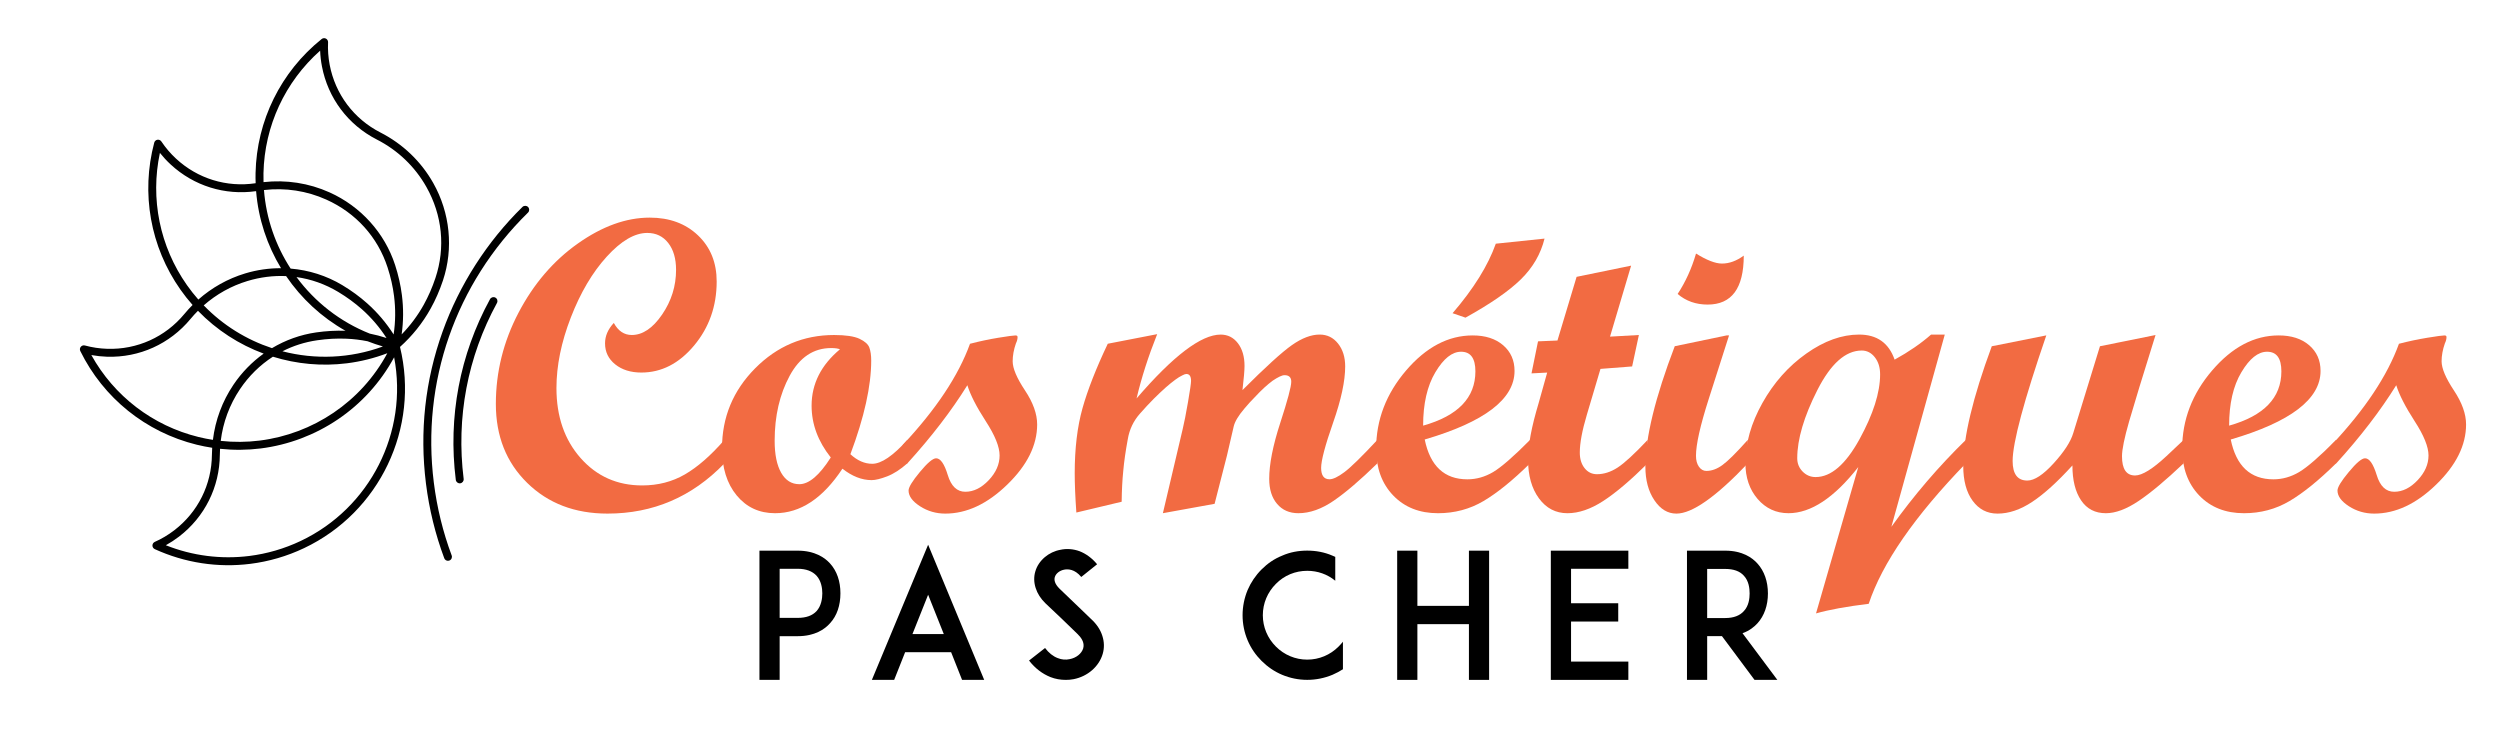
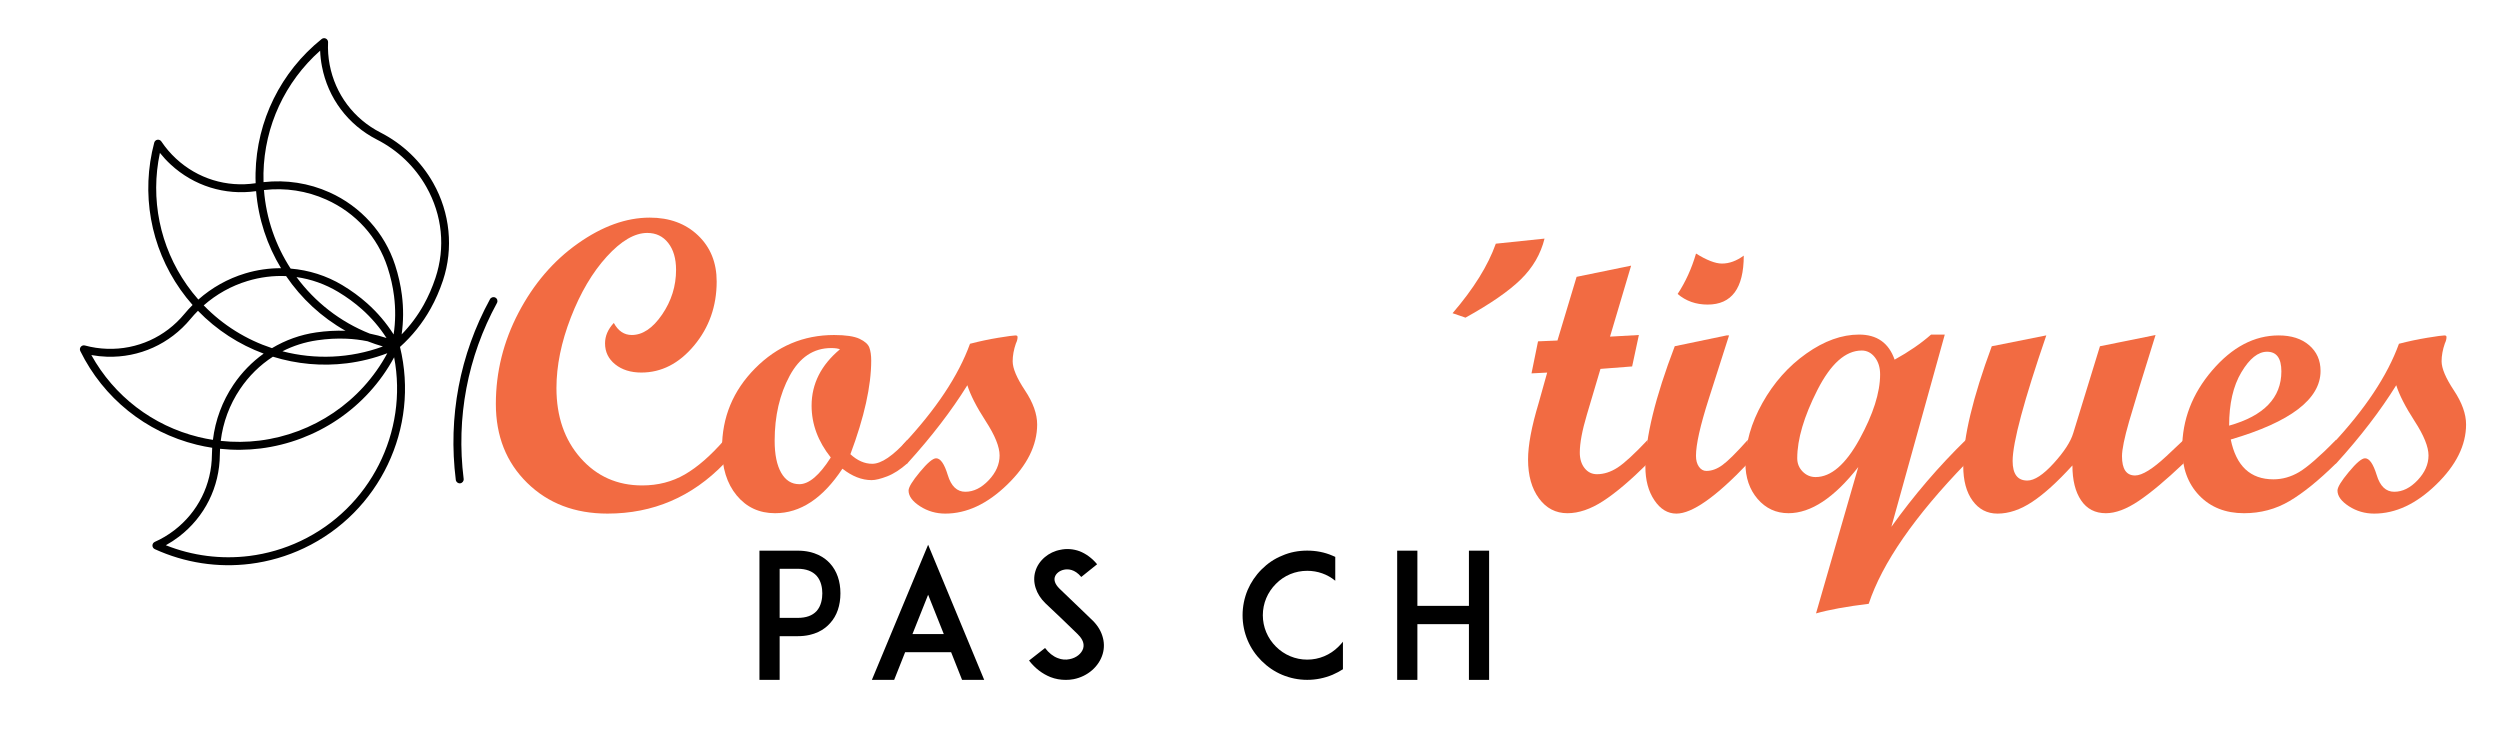
<svg xmlns="http://www.w3.org/2000/svg" version="1.1" id="Calque_1" x="0px" y="0px" width="200px" height="60px" viewBox="0 0 200 60" enable-background="new 0 0 200 60" xml:space="preserve">
  <g>
    <path d="M6.424,28.083c1.85,3.763,5.242,6.49,9.307,7.492c0.414,0.101,0.829,0.184,1.244,0.247   c-0.011,0.183-0.019,0.363-0.021,0.544c-0.018,2.397-1.117,4.606-3.018,6.061c-0.484,0.37-1.007,0.683-1.553,0.923   c-0.113,0.053-0.188,0.166-0.188,0.289c-0.001,0.123,0.071,0.237,0.185,0.291c2.422,1.107,5.065,1.502,7.64,1.178   c1.475-0.185,2.929-0.604,4.307-1.258c6.05-2.869,9.255-9.615,7.673-16.096c0.979-0.876,1.804-1.903,2.448-3.062   c0.39-0.695,0.722-1.456,0.989-2.257c0.853-2.565,0.571-5.405-0.776-7.792c-0.976-1.73-2.436-3.128-4.223-4.042   c-2.133-1.09-3.614-3.064-4.063-5.415c-0.114-0.599-0.158-1.206-0.129-1.802c0.006-0.125-0.061-0.241-0.172-0.297   c-0.111-0.057-0.245-0.043-0.342,0.035c-3.269,2.623-5.196,6.528-5.287,10.714l0,0c-0.007,0.275-0.004,0.548,0.007,0.821   c-2.327,0.348-4.642-0.366-6.37-1.967c-0.447-0.414-0.841-0.877-1.173-1.375c-0.069-0.103-0.193-0.157-0.315-0.137   c-0.124,0.021-0.223,0.112-0.255,0.232c-1.075,4.05-0.311,8.336,2.098,11.761c0.303,0.431,0.627,0.839,0.97,1.226   c-0.229,0.229-0.449,0.467-0.657,0.72c-1.528,1.846-3.777,2.862-6.169,2.787c-0.609-0.019-1.21-0.108-1.788-0.266   c-0.12-0.033-0.249,0.007-0.328,0.105C6.385,27.837,6.37,27.972,6.424,28.083z M20.488,15.292c0.18,2.225,0.881,4.325,1.994,6.163   c-0.961-0.003-1.929,0.135-2.87,0.419c-1.39,0.42-2.661,1.134-3.745,2.091c-0.322-0.366-0.627-0.751-0.913-1.158   c-2.17-3.086-2.944-6.905-2.162-10.576c0.261,0.327,0.547,0.636,0.858,0.924C15.507,14.875,17.989,15.647,20.488,15.292z    M21.117,15.203c1.71-0.199,3.425,0.062,4.986,0.764c2.372,1.065,4.112,2.995,4.904,5.431c0.249,0.765,0.423,1.536,0.517,2.288   c0.131,1.029,0.118,2.058-0.033,3.07c-0.584-0.918-1.292-1.755-2.116-2.488c-0.594-0.532-1.263-1.021-1.988-1.456   c-1.265-0.759-2.684-1.205-4.137-1.325C22.05,19.638,21.295,17.488,21.117,15.203z M23.72,22.166   c1.166,0.165,2.297,0.563,3.341,1.19c0.69,0.415,1.327,0.88,1.893,1.385c0.763,0.681,1.421,1.452,1.967,2.3   c-0.439-0.145-0.886-0.261-1.339-0.352C27.209,25.747,25.193,24.16,23.72,22.166z M22.596,28.103   c0.861-0.441,1.797-0.74,2.786-0.882c0.797-0.116,1.585-0.158,2.342-0.124c0.568,0.023,1.129,0.093,1.68,0.203   c0.401,0.157,0.811,0.295,1.229,0.417C27.999,28.685,25.197,28.779,22.596,28.103z M27.756,29.063   c1.089-0.136,2.172-0.403,3.229-0.805c-2.099,3.907-5.957,6.455-10.212,6.988c-1.022,0.128-2.065,0.139-3.114,0.025   c0.181-1.483,0.705-2.897,1.54-4.14c0.713-1.061,1.608-1.935,2.633-2.595C23.732,29.126,25.752,29.314,27.756,29.063z    M21.758,27.852c-2.038-0.673-3.92-1.83-5.461-3.422c1.015-0.891,2.201-1.557,3.5-1.949c1.026-0.311,2.068-0.44,3.092-0.393   c1.217,1.79,2.838,3.295,4.75,4.374c-0.761-0.027-1.551,0.017-2.349,0.132C24.034,26.775,22.833,27.208,21.758,27.852z    M32.132,26.752c0.146-1.039,0.155-2.093,0.02-3.145c-0.1-0.792-0.282-1.6-0.543-2.404c-0.834-2.571-2.747-4.69-5.247-5.813   c-1.653-0.744-3.469-1.022-5.28-0.819c-0.007-0.239-0.009-0.479-0.004-0.722l0,0c0.083-3.771,1.726-7.304,4.533-9.796   c0.015,0.418,0.063,0.837,0.143,1.252c0.485,2.545,2.087,4.681,4.396,5.86c1.678,0.857,3.045,2.167,3.96,3.789   c1.277,2.265,1.535,4.851,0.726,7.281c-0.253,0.764-0.571,1.487-0.939,2.15C33.411,25.255,32.818,26.048,32.132,26.752z    M17.604,35.904c1.092,0.117,2.182,0.104,3.246-0.027c4.448-0.559,8.481-3.216,10.681-7.295c1.137,5.977-1.907,12.054-7.477,14.695   c-1.315,0.623-2.704,1.024-4.114,1.201c-2.241,0.279-4.534-0.006-6.674-0.859c0.367-0.203,0.719-0.432,1.055-0.689   c2.057-1.574,3.247-3.965,3.267-6.557C17.59,36.216,17.596,36.059,17.604,35.904z M7.307,28.404   c0.411,0.075,0.831,0.119,1.254,0.134c2.588,0.08,5.022-1.021,6.676-3.017c0.19-0.23,0.391-0.448,0.6-0.658   c1.496,1.546,3.3,2.703,5.256,3.426c-0.937,0.672-1.759,1.513-2.418,2.492c-0.891,1.322-1.449,2.826-1.642,4.408   c-0.383-0.06-0.767-0.135-1.149-0.229C12.219,34.059,9.128,31.688,7.307,28.404z" />
-     <path d="M41.796,16.556c0.125-0.122,0.327-0.12,0.449,0.004c0.122,0.125,0.121,0.326-0.005,0.448   c-5.794,5.683-8.542,13.557-7.534,21.598c0.25,2,0.73,3.961,1.428,5.828c0.061,0.166-0.022,0.349-0.187,0.408   c-0.023,0.01-0.047,0.016-0.072,0.018c-0.142,0.02-0.284-0.063-0.335-0.202c-0.715-1.915-1.207-3.925-1.463-5.972   c-0.519-4.156-0.072-8.25,1.332-12.164C36.747,22.788,38.957,19.341,41.796,16.556z" />
    <path d="M39.631,23.808c0.154,0.083,0.21,0.276,0.126,0.43c-2.354,4.314-3.276,9.179-2.664,14.073   c0.021,0.174-0.102,0.33-0.275,0.354c-0.174,0.021-0.332-0.102-0.354-0.273c-0.629-5.026,0.317-10.023,2.736-14.456   C39.285,23.781,39.478,23.725,39.631,23.808z" />
  </g>
  <path fill="#F26B42" d="M57.939,37.086c-2.579,2.669-5.693,4.002-9.34,4.002c-2.612,0-4.753-0.818-6.425-2.458  c-1.671-1.638-2.506-3.741-2.506-6.312c0-2.559,0.604-4.989,1.812-7.298c1.209-2.308,2.79-4.154,4.744-5.535  c1.954-1.383,3.872-2.075,5.755-2.075c1.579,0,2.866,0.474,3.861,1.42c0.996,0.947,1.494,2.178,1.494,3.691  c0,1.97-0.602,3.677-1.804,5.119c-1.204,1.441-2.61,2.164-4.221,2.164c-0.849,0-1.546-0.218-2.09-0.653  c-0.545-0.436-0.816-0.996-0.816-1.682c0-0.588,0.234-1.131,0.702-1.633c0.348,0.642,0.827,0.964,1.437,0.964  c0.87,0,1.679-0.544,2.424-1.632c0.746-1.089,1.119-2.281,1.119-3.578c0-0.902-0.21-1.621-0.628-2.154  c-0.419-0.535-0.978-0.801-1.674-0.801c-1.013,0-2.093,0.633-3.242,1.895c-1.148,1.262-2.106,2.885-2.874,4.867  c-0.768,1.981-1.151,3.863-1.151,5.65c0,2.273,0.646,4.143,1.935,5.6c1.291,1.459,2.931,2.188,4.923,2.188  c1.262,0,2.4-0.293,3.413-0.879c1.012-0.586,2.063-1.5,3.151-2.746L57.939,37.086L57.939,37.086z" />
  <path fill="#F26B42" d="M72.587,37.068c-0.555,0.492-1.094,0.84-1.617,1.041c-0.522,0.199-0.936,0.301-1.241,0.301  c-0.784,0-1.562-0.307-2.335-0.914c-1.567,2.372-3.363,3.561-5.388,3.561c-1.263,0-2.286-0.475-3.07-1.421  c-0.783-0.948-1.175-2.206-1.175-3.772c0-2.482,0.882-4.612,2.645-6.393c1.764-1.78,3.871-2.67,6.319-2.67  c0.925,0,1.603,0.101,2.033,0.301c0.43,0.203,0.694,0.439,0.792,0.711c0.098,0.271,0.147,0.615,0.147,1.028  c0,2.035-0.555,4.534-1.665,7.496c0.555,0.512,1.137,0.766,1.747,0.766c0.729,0,1.666-0.636,2.809-1.91L72.587,37.068L72.587,37.068  z M67.198,27.943c-0.163-0.066-0.398-0.099-0.702-0.099c-1.416,0-2.523,0.741-3.324,2.221c-0.8,1.481-1.2,3.21-1.2,5.193  c0,1.1,0.174,1.953,0.522,2.563c0.348,0.609,0.833,0.914,1.453,0.914c0.773,0,1.611-0.713,2.515-2.137  c-1.023-1.287-1.535-2.67-1.535-4.148C64.929,30.708,65.685,29.206,67.198,27.943z" />
  <path fill="#F26B42" d="M77.6,27.502c0.751-0.196,1.507-0.357,2.269-0.482c0.762-0.125,1.22-0.186,1.373-0.186  c0.107,0,0.163,0.042,0.163,0.13c0,0.163-0.043,0.33-0.131,0.506c-0.174,0.5-0.261,0.979-0.261,1.435  c0.001,0.567,0.329,1.339,0.981,2.32c0.652,0.98,0.978,1.89,0.978,2.729c0,1.664-0.798,3.271-2.392,4.814  c-1.595,1.549-3.247,2.32-4.956,2.32c-0.74,0-1.415-0.195-2.024-0.588c-0.61-0.395-0.915-0.813-0.915-1.257  c0-0.263,0.303-0.759,0.906-1.485c0.604-0.73,1.038-1.095,1.298-1.095c0.349,0,0.659,0.446,0.931,1.339  c0.272,0.895,0.741,1.339,1.404,1.339s1.288-0.308,1.87-0.922c0.583-0.614,0.873-1.276,0.873-1.983  c0.001-0.688-0.369-1.603-1.109-2.744c-0.741-1.143-1.23-2.101-1.47-2.875c-1.263,2.035-2.863,4.121-4.801,6.254h-0.375v-1.469  C74.878,32.759,76.674,30.061,77.6,27.502z" />
-   <path fill="#F26B42" d="M110.191,37.068c-1.361,1.33-2.526,2.326-3.494,2.99c-0.969,0.664-1.91,0.998-2.825,0.998  c-0.718,0-1.287-0.25-1.706-0.746c-0.419-0.494-0.629-1.162-0.629-2c0-1.175,0.294-2.666,0.882-4.474s0.882-2.905,0.882-3.299  c0-0.348-0.18-0.523-0.537-0.523c-0.109,0-0.24,0.039-0.394,0.114c-0.163,0.078-0.349,0.187-0.556,0.327  c-0.207,0.151-0.43,0.339-0.67,0.556c-0.238,0.219-0.488,0.469-0.75,0.752c-0.282,0.282-0.565,0.592-0.848,0.932  c-0.479,0.564-0.761,1.039-0.849,1.42l-0.542,2.337l-0.987,3.854l-4.137,0.75l1.584-6.729c0.119-0.489,0.26-1.208,0.424-2.155  c0.164-0.945,0.245-1.514,0.245-1.698c0-0.369-0.125-0.556-0.376-0.556c-0.076,0-0.185,0.039-0.326,0.114  c-0.164,0.077-0.349,0.191-0.555,0.343c-0.239,0.176-0.496,0.381-0.767,0.621c-0.294,0.262-0.61,0.561-0.948,0.896  c-0.359,0.36-0.729,0.758-1.11,1.192c-0.523,0.588-0.849,1.272-0.98,2.058c-0.174,0.938-0.294,1.775-0.36,2.517  c-0.076,0.739-0.119,1.567-0.129,2.481l-3.625,0.864c-0.088-1.251-0.131-2.297-0.131-3.136c0-1.991,0.207-3.725,0.62-5.199  c0.414-1.477,1.088-3.199,2.025-5.169l3.952-0.767c-0.708,1.773-1.258,3.488-1.649,5.143c2.927-3.406,5.17-5.109,6.727-5.109  c0.566,0,1.026,0.23,1.38,0.692c0.353,0.462,0.53,1.069,0.53,1.821c0,0.348-0.055,0.99-0.164,1.928  c1.841-1.841,3.161-3.042,3.961-3.603c0.8-0.561,1.539-0.839,2.213-0.839c0.6,0,1.09,0.238,1.471,0.718  c0.381,0.479,0.572,1.088,0.572,1.828c0,1.165-0.32,2.664-0.963,4.492c-0.641,1.83-0.961,3.039-0.961,3.625  c0,0.608,0.224,0.914,0.668,0.914c0.283,0,0.679-0.188,1.183-0.564c0.505-0.375,1.39-1.236,2.649-2.588V37.068L110.191,37.068z" />
-   <path fill="#F26B42" d="M122.406,37.068c-1.385,1.361-2.624,2.367-3.725,3.016s-2.313,0.973-3.642,0.973  c-1.479,0-2.675-0.475-3.583-1.421c-0.91-0.948-1.364-2.194-1.364-3.739c0-2.309,0.802-4.396,2.399-6.263  c1.601-1.867,3.376-2.8,5.324-2.8c1.013,0,1.822,0.259,2.433,0.782c0.61,0.523,0.915,1.209,0.915,2.058  c0,2.254-2.396,4.082-7.186,5.486c0.436,2.122,1.572,3.186,3.412,3.186c0.719,0,1.405-0.195,2.059-0.58  c0.652-0.387,1.638-1.244,2.955-2.572v1.875H122.406z M113.85,34.051c2.787-0.783,4.182-2.232,4.182-4.343  c0-1.047-0.383-1.569-1.145-1.569c-0.719,0-1.404,0.546-2.058,1.643C114.176,30.874,113.85,32.298,113.85,34.051z" />
  <path fill="#F26B42" d="M131.813,37.068c-1.373,1.361-2.56,2.367-3.562,3.016s-1.954,0.973-2.856,0.973  c-0.938,0-1.695-0.396-2.277-1.185c-0.582-0.79-0.874-1.826-0.874-3.11c0-1.134,0.278-2.627,0.838-4.484l0.692-2.472l-1.254,0.064  l0.522-2.563l1.554-0.066l1.532-5.094l4.362-0.896l-1.688,5.679l2.308-0.13l-0.539,2.515l-2.533,0.196l-1.087,3.659  c-0.38,1.271-0.567,2.283-0.567,3.033c0,0.515,0.129,0.929,0.385,1.251s0.586,0.482,0.988,0.482c0.557,0,1.107-0.178,1.652-0.531  c0.545-0.353,1.346-1.092,2.404-2.213V37.068L131.813,37.068z" />
  <path fill="#F26B42" d="M139.828,37.068c-2.547,2.681-4.453,4.02-5.717,4.02c-0.695,0-1.283-0.355-1.762-1.07  c-0.479-0.711-0.719-1.606-0.719-2.685c0-2.319,0.783-5.53,2.35-9.636l4.148-0.864h0.196l-1.634,5.11  c-0.674,2.111-1.012,3.619-1.012,4.522c0,0.359,0.078,0.65,0.235,0.872c0.158,0.225,0.356,0.337,0.597,0.337  c0.424,0,0.852-0.155,1.28-0.467c0.431-0.31,1.108-0.979,2.034-2.017v1.877H139.828z M139.501,20.448  c0,2.612-0.963,3.918-2.89,3.918c-0.938,0-1.737-0.283-2.4-0.849c0.631-0.958,1.121-2.035,1.471-3.233  c0.858,0.533,1.551,0.801,2.072,0.801C138.342,21.086,138.924,20.873,139.501,20.448z" />
  <path fill="#F26B42" d="M157.268,37.068c-4.103,4.236-6.692,7.98-7.771,11.236c-1.774,0.217-3.181,0.473-4.216,0.769l3.381-11.709  c-1.928,2.46-3.789,3.692-5.585,3.692c-0.99,0-1.813-0.382-2.466-1.137c-0.652-0.758-0.979-1.718-0.979-2.881  c0-1.58,0.455-3.182,1.363-4.803c0.909-1.622,2.079-2.939,3.512-3.951c1.431-1.013,2.838-1.518,4.22-1.518  c1.428,0,2.375,0.667,2.842,2.006c1.144-0.63,2.113-1.299,2.918-2.006h1.095l-4.272,15.379c1.797-2.513,3.783-4.832,5.959-6.955  V37.068L157.268,37.068z M145.249,38.165c1.229,0,2.397-1.006,3.503-3.013c1.104-2.01,1.657-3.742,1.657-5.202  c0-0.554-0.142-1.011-0.425-1.371c-0.282-0.358-0.631-0.537-1.045-0.537c-1.295,0-2.48,1.055-3.553,3.168  c-1.07,2.11-1.607,3.931-1.607,5.453c0,0.415,0.145,0.767,0.432,1.062C144.5,38.02,144.848,38.165,145.249,38.165z" />
  <path fill="#F26B42" d="M174.688,37.068c-1.435,1.361-2.638,2.367-3.607,3.016c-0.969,0.648-1.838,0.973-2.612,0.973  c-0.86,0-1.521-0.343-1.983-1.031c-0.463-0.685-0.693-1.614-0.693-2.791c-1.197,1.316-2.27,2.289-3.217,2.914  c-0.945,0.627-1.87,0.939-2.775,0.939c-0.828,0-1.492-0.343-1.992-1.029c-0.502-0.684-0.75-1.615-0.75-2.793  c0-2.265,0.762-5.453,2.283-9.567l4.362-0.869c-1.792,5.221-2.69,8.567-2.694,10.047c0,1.046,0.393,1.567,1.174,1.567  c0.568,0,1.27-0.459,2.108-1.379c0.838-0.922,1.36-1.725,1.565-2.41l2.139-6.956l4.447-0.898c-1.027,3.276-1.73,5.579-2.112,6.906  c-0.384,1.33-0.572,2.26-0.572,2.793c0,1.024,0.347,1.538,1.046,1.538c0.566,0,1.403-0.518,2.516-1.553l1.371-1.291v1.875H174.688z" />
  <path fill="#F26B42" d="M186.887,37.068c-1.383,1.361-2.623,2.367-3.724,3.016c-1.099,0.648-2.313,0.973-3.642,0.973  c-1.479,0-2.676-0.475-3.584-1.421c-0.908-0.948-1.362-2.194-1.362-3.739c0-2.309,0.799-4.396,2.399-6.263  c1.6-1.867,3.373-2.8,5.321-2.8c1.015,0,1.824,0.259,2.435,0.782c0.609,0.523,0.914,1.209,0.914,2.058  c0,2.254-2.396,4.082-7.185,5.486c0.435,2.122,1.571,3.186,3.413,3.186c0.717,0,1.404-0.195,2.057-0.58  c0.653-0.387,1.641-1.244,2.955-2.572v1.875H186.887z M178.33,34.051c2.787-0.783,4.18-2.232,4.18-4.343  c0-1.047-0.381-1.569-1.143-1.569c-0.719,0-1.404,0.546-2.057,1.643C178.656,30.874,178.33,32.298,178.33,34.051z" />
  <path fill="#F26B42" d="M191.916,27.502c0.752-0.196,1.508-0.357,2.271-0.482c0.762-0.125,1.217-0.186,1.371-0.186  c0.107,0,0.162,0.042,0.162,0.13c0,0.163-0.044,0.33-0.13,0.506c-0.175,0.5-0.262,0.979-0.262,1.435  c0.002,0.567,0.328,1.339,0.979,2.32c0.652,0.98,0.979,1.89,0.979,2.729c0,1.664-0.798,3.271-2.394,4.814  c-1.595,1.549-3.246,2.32-4.955,2.32c-0.74,0-1.414-0.195-2.024-0.588c-0.608-0.395-0.914-0.813-0.914-1.257  c0-0.263,0.3-0.759,0.906-1.485c0.604-0.73,1.036-1.095,1.298-1.095c0.348,0,0.656,0.446,0.932,1.339  c0.271,0.895,0.738,1.339,1.403,1.339s1.287-0.308,1.868-0.922c0.583-0.614,0.875-1.276,0.875-1.983c0-0.688-0.369-1.603-1.11-2.744  c-0.739-1.143-1.229-2.101-1.471-2.875c-1.263,2.035-2.862,4.121-4.8,6.254h-0.375v-1.469  C189.193,32.759,190.99,30.061,191.916,27.502z" />
  <g>
    <path d="M62.121,44.053h1.7c1.365,0,2.16,0.559,2.578,1.018c0.557,0.613,0.835,1.436,0.835,2.396s-0.278,1.798-0.835,2.396   c-0.418,0.475-1.212,1.031-2.578,1.031h-1.449v3.496h-1.616V44.053H62.121z M65.785,47.466c0-0.403-0.083-0.989-0.459-1.407   c-0.334-0.361-0.836-0.557-1.505-0.557h-1.449v3.928h1.449c0.669,0,1.17-0.181,1.505-0.543   C65.702,48.469,65.785,47.884,65.785,47.466z" />
    <path d="M76.089,52.175h-3.678l-0.878,2.216H69.75l4.5-10.812l4.486,10.812h-1.77L76.089,52.175z M75.504,50.727l-1.254-3.148   l-1.254,3.148H75.504z" />
    <path d="M88.216,52.313c-0.292,1.004-1.198,1.799-2.327,2.021c-0.208,0.042-0.417,0.057-0.626,0.057   c-0.418,0-0.836-0.07-1.226-0.224c-0.655-0.265-1.226-0.696-1.714-1.323l1.282-1.004c0.293,0.391,0.641,0.669,1.017,0.809   c0.307,0.125,0.641,0.153,0.947,0.084c0.529-0.098,0.961-0.445,1.087-0.863c0.139-0.475-0.181-0.893-0.474-1.17   c-0.46-0.434-1.212-1.172-1.268-1.227l-1.268-1.199c-0.39-0.375-0.655-0.793-0.794-1.238c-0.14-0.432-0.153-0.893-0.028-1.311   c0.125-0.445,0.39-0.836,0.766-1.156c0.348-0.293,0.78-0.502,1.24-0.584c0.501-0.112,1.031-0.07,1.533,0.111   c0.529,0.209,1.003,0.557,1.407,1.045l-1.268,1.017c-0.529-0.642-1.073-0.642-1.365-0.585c-0.362,0.068-0.669,0.307-0.752,0.599   c-0.056,0.195-0.042,0.517,0.39,0.935l1.728,1.658c0.25,0.25,0.557,0.543,0.78,0.752c0.446,0.403,0.752,0.862,0.905,1.352   C88.342,51.339,88.356,51.84,88.216,52.313z" />
    <path d="M107.434,53.54c-0.266,0.167-0.543,0.319-0.836,0.444c-0.642,0.266-1.324,0.404-2.021,0.404   c-0.697,0-1.38-0.14-2.007-0.404c-0.627-0.264-1.17-0.641-1.645-1.113c-0.474-0.473-0.85-1.018-1.115-1.645   s-0.404-1.31-0.404-2.006c0-0.697,0.139-1.38,0.404-2.021c0.265-0.613,0.641-1.171,1.115-1.644   c0.475-0.475,1.018-0.852,1.645-1.102c0.627-0.279,1.31-0.404,2.007-0.404c0.696,0,1.379,0.125,2.021,0.404   c0.068,0.027,0.152,0.068,0.223,0.097v1.909c-0.627-0.516-1.407-0.794-2.242-0.794c-0.948,0-1.84,0.362-2.508,1.045   c-0.67,0.668-1.045,1.56-1.045,2.507c0,0.948,0.375,1.84,1.045,2.508c0.668,0.67,1.56,1.045,2.508,1.045   c0.947,0,1.839-0.375,2.507-1.045c0.126-0.125,0.237-0.25,0.349-0.39V53.54L107.434,53.54z" />
    <path d="M119.129,54.391h-1.615v-4.459h-4.123v4.459h-1.617V44.053h1.617v4.416h4.123v-4.416h1.615V54.391z" />
-     <path d="M125.684,48.26h3.775v1.463h-3.775v3.204h4.584v1.464h-4.599h-1.603V44.053h1.603h4.599v1.449h-4.584V48.26z" />
-     <path d="M142.188,54.391h-1.826l-2.604-3.498h-1.184v3.498h-1.616V44.053h1.365h1.699c1.365,0,2.158,0.559,2.576,1.031   c0.545,0.6,0.836,1.436,0.836,2.396c0,0.946-0.291,1.783-0.836,2.383c-0.25,0.277-0.641,0.599-1.197,0.794L142.188,54.391z    M138.021,49.443c0.668,0,1.17-0.194,1.49-0.558c0.391-0.418,0.459-1.003,0.459-1.407c0-0.418-0.068-1.002-0.459-1.42   c-0.32-0.363-0.822-0.543-1.49-0.543h-1.448v3.928H138.021z" />
  </g>
  <path fill="#F16B42" d="M123.563,19.088c-0.305,1.233-0.935,2.317-1.89,3.256c-0.956,0.938-2.433,1.961-4.434,3.068l-1.034-0.356  c1.685-1.955,2.837-3.809,3.459-5.561L123.563,19.088z" />
</svg>